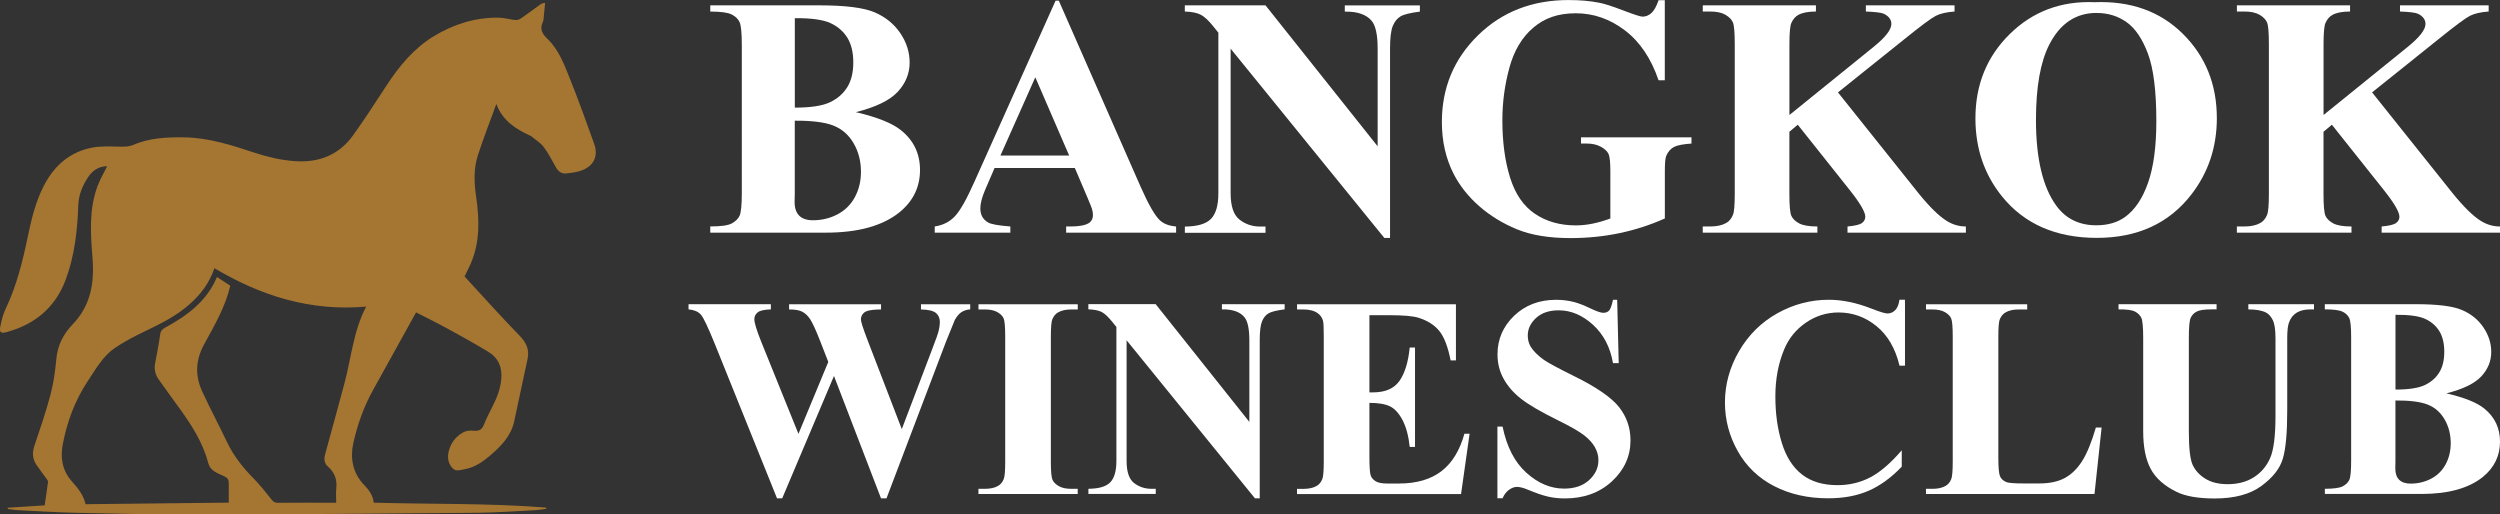
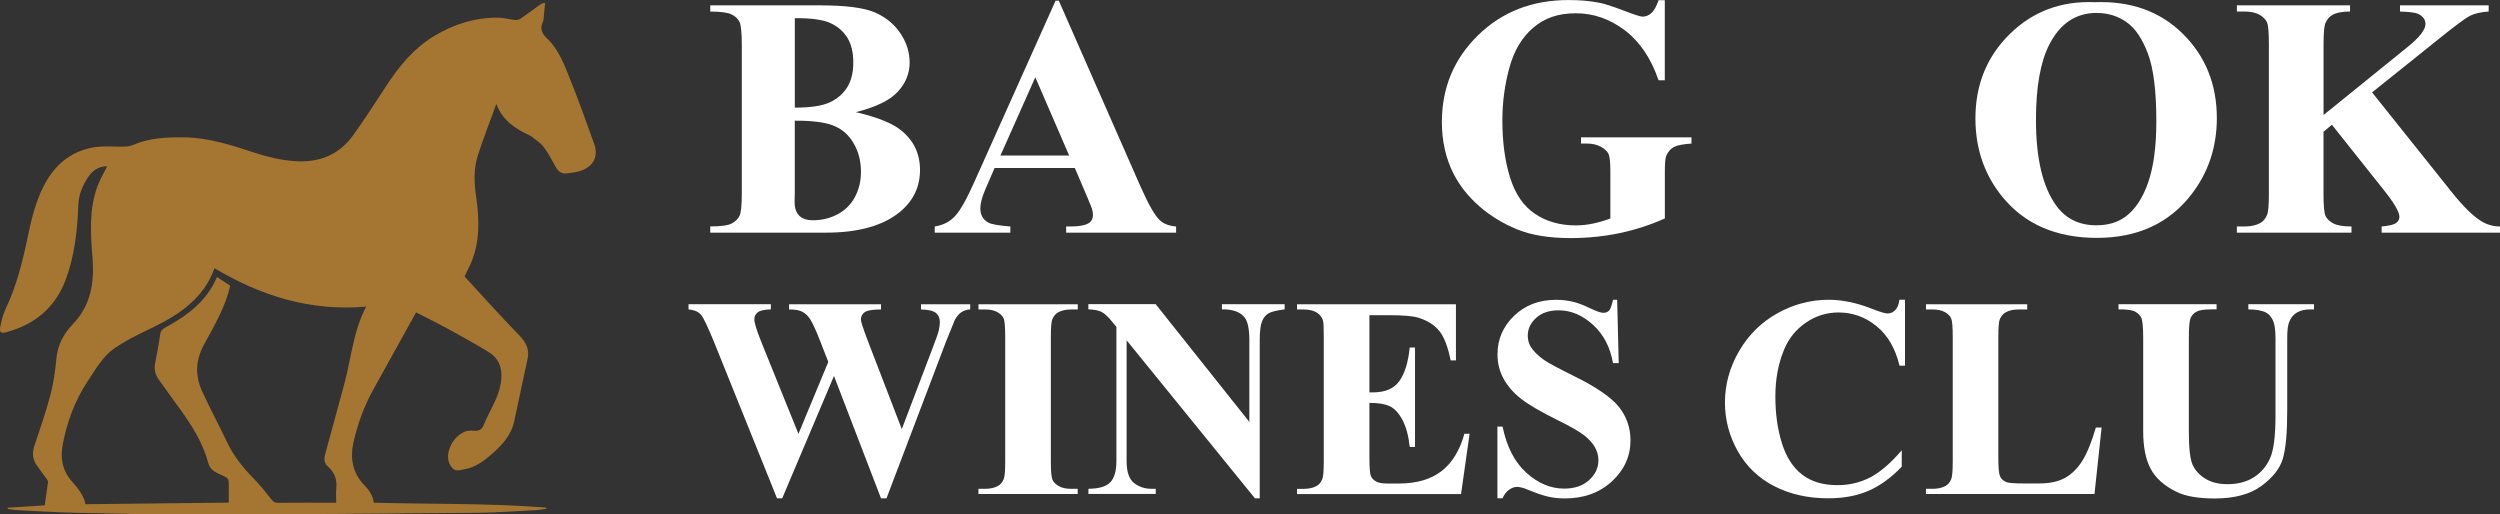
<svg xmlns="http://www.w3.org/2000/svg" id="Layer_2" data-name="Layer 2" viewBox="0 0 570.7 117.43">
  <rect x="0" y="0" width="570.7" height="117.43" fill="#333333" stroke="none" />
  <defs>
    <style>
      .cls-1 {
        fill: #a57632;
      }

      .cls-2 {
        fill: #fff;
      }
    </style>
  </defs>
  <g id="Layer_1-2" data-name="Layer 1">
    <g>
      <g>
        <path class="cls-2" d="M195.36,25.6c4.92,1.15,8.38,2.54,10.37,4.17,2.86,2.32,4.29,5.33,4.29,9.03,0,3.9-1.57,7.13-4.71,9.68-3.85,3.09-9.45,4.63-16.8,4.63h-26.37v-1.42c2.4,0,4.02-.22,4.88-.67.85-.45,1.45-1.03,1.8-1.74.34-.71.52-2.47.52-5.28V10.33c0-2.81-.17-4.57-.52-5.3-.34-.73-.95-1.31-1.82-1.74-.87-.43-2.49-.65-4.86-.65v-1.42h24.88c5.94,0,10.15.53,12.63,1.59,2.47,1.06,4.43,2.64,5.86,4.75,1.43,2.1,2.14,4.34,2.14,6.72,0,2.5-.91,4.73-2.72,6.68s-5,3.5-9.57,4.65ZM181.43,27.55v16.65l-.04,1.91c0,1.38.35,2.42,1.05,3.12.7.7,1.74,1.05,3.12,1.05,2.04,0,3.92-.45,5.64-1.36,1.72-.91,3.04-2.22,3.96-3.94.92-1.72,1.38-3.64,1.38-5.76,0-2.42-.56-4.6-1.68-6.52-1.12-1.93-2.67-3.27-4.63-4.04-1.96-.77-4.9-1.13-8.8-1.11ZM181.43,24.57c3.62,0,6.3-.41,8.02-1.22,1.72-.82,3.04-1.96,3.96-3.44.92-1.48,1.38-3.37,1.38-5.66s-.45-4.18-1.36-5.64c-.91-1.47-2.2-2.58-3.88-3.35-1.68-.77-4.39-1.14-8.11-1.11v20.44Z" />
        <path class="cls-2" d="M245.37,38.35h-18.33l-2.18,5.05c-.71,1.68-1.07,3.07-1.07,4.17,0,1.45.59,2.53,1.76,3.21.69.41,2.39.71,5.09.92v1.42h-17.26v-1.42c1.86-.28,3.39-1.05,4.59-2.31,1.2-1.26,2.68-3.87,4.44-7.83L240.97.15h.73l18.71,42.55c1.79,4.03,3.25,6.57,4.4,7.62.87.79,2.09,1.25,3.67,1.38v1.42h-25.1v-1.42h1.03c2.01,0,3.43-.28,4.25-.84.56-.41.84-1,.84-1.76,0-.46-.08-.93-.23-1.42-.05-.23-.43-1.19-1.15-2.87l-2.76-6.47ZM244.07,35.51l-7.73-17.87-7.96,17.87h15.69Z" />
-         <path class="cls-2" d="M288.89,1.22l25.6,32.18V11.1c0-3.11-.45-5.22-1.34-6.31-1.22-1.48-3.28-2.19-6.16-2.14v-1.42h17.14v1.42c-2.19.28-3.67.64-4.42,1.09-.75.45-1.34,1.17-1.76,2.18-.42,1.01-.63,2.74-.63,5.19v43.21h-1.3l-35.09-43.21v32.99c0,2.98.68,5,2.05,6.05,1.36,1.05,2.93,1.57,4.69,1.57h1.22v1.42h-18.41v-1.42c2.86-.02,4.85-.61,5.97-1.76,1.12-1.15,1.68-3.1,1.68-5.85V7.46l-1.11-1.38c-1.1-1.38-2.07-2.28-2.91-2.72-.84-.43-2.05-.68-3.64-.73v-1.42h18.41Z" />
        <path class="cls-2" d="M380.04.04v18.29h-1.42c-1.71-5-4.27-8.8-7.69-11.4-3.42-2.6-7.16-3.9-11.21-3.9s-7.11,1.09-9.68,3.27c-2.58,2.18-4.4,5.22-5.47,9.13s-1.61,7.91-1.61,12.02c0,4.98.59,9.34,1.76,13.09,1.17,3.75,3.07,6.51,5.68,8.27,2.61,1.76,5.72,2.64,9.32,2.64,1.25,0,2.53-.13,3.85-.4,1.31-.27,2.66-.66,4.04-1.17v-10.79c0-2.04-.14-3.36-.42-3.96-.28-.6-.86-1.14-1.74-1.63-.88-.48-1.95-.73-3.2-.73h-1.34v-1.42h25.22v1.42c-1.91.13-3.25.39-4,.78-.75.4-1.33,1.05-1.74,1.97-.23.48-.34,1.67-.34,3.56v10.79c-3.32,1.48-6.77,2.6-10.35,3.35-3.58.75-7.3,1.13-11.16,1.13-4.92,0-9.01-.67-12.26-2.01-3.25-1.34-6.12-3.1-8.61-5.28-2.49-2.18-4.43-4.64-5.84-7.37-1.79-3.52-2.68-7.46-2.68-11.83,0-7.81,2.74-14.4,8.23-19.78,5.48-5.38,12.39-8.07,20.7-8.07,2.58,0,4.9.2,6.96.61,1.12.2,2.94.78,5.45,1.74,2.51.96,4,1.44,4.46,1.44.71,0,1.38-.26,1.99-.78s1.17-1.51,1.68-2.97h1.42Z" />
-         <path class="cls-2" d="M419.57,21.09l18.25,22.85c2.58,3.21,4.8,5.4,6.66,6.54,1.35.82,2.78,1.22,4.29,1.22v1.42h-27.02v-1.42c1.71-.15,2.81-.42,3.31-.8.5-.38.75-.85.75-1.42,0-1.07-1.17-3.09-3.52-6.05l-11.9-14.96-1.91,1.61v14.16c0,2.7.15,4.39.46,5.05.31.66.89,1.23,1.76,1.7.87.47,2.26.71,4.17.71v1.42h-26.17v-1.42h1.72c1.5,0,2.72-.27,3.64-.8.66-.36,1.17-.97,1.53-1.84.28-.61.42-2.22.42-4.82V10.1c0-2.65-.14-4.31-.42-4.98-.28-.66-.85-1.24-1.7-1.74-.85-.5-2.01-.75-3.46-.75h-1.72v-1.42h25.83v1.42c-1.76,0-3.1.26-4.02.77-.66.36-1.19.96-1.57,1.8-.31.64-.46,2.27-.46,4.9v16.15l19.25-15.58c2.68-2.17,4.02-3.9,4.02-5.2,0-.97-.55-1.73-1.65-2.3-.56-.28-1.95-.46-4.17-.54v-1.42h20.24v1.42c-1.81.13-3.23.45-4.27.98s-3.41,2.29-7.14,5.3l-15.19,12.17Z" />
        <path class="cls-2" d="M478.16.5c8.27-.31,14.98,2.1,20.15,7.23,5.17,5.13,7.75,11.54,7.75,19.25,0,6.58-1.93,12.37-5.78,17.37-5.1,6.63-12.31,9.95-21.62,9.95s-16.56-3.16-21.66-9.49c-4.03-5-6.05-10.93-6.05-17.79,0-7.7,2.62-14.13,7.86-19.27,5.24-5.14,11.69-7.56,19.34-7.25ZM478.62,2.95c-4.75,0-8.36,2.42-10.83,7.27-2.02,3.98-3.02,9.7-3.02,17.14,0,8.85,1.56,15.4,4.67,19.63,2.17,2.96,5.21,4.44,9.11,4.44,2.63,0,4.82-.64,6.58-1.91,2.24-1.63,3.99-4.24,5.24-7.83,1.25-3.58,1.88-8.26,1.88-14.02,0-6.86-.64-12-1.91-15.4s-2.9-5.81-4.88-7.21c-1.98-1.4-4.25-2.1-6.83-2.1Z" />
        <path class="cls-2" d="M541.5,21.09l18.25,22.85c2.58,3.21,4.8,5.4,6.66,6.54,1.35.82,2.78,1.22,4.29,1.22v1.42h-27.02v-1.42c1.71-.15,2.81-.42,3.31-.8.5-.38.75-.85.75-1.42,0-1.07-1.17-3.09-3.52-6.05l-11.9-14.96-1.91,1.61v14.16c0,2.7.15,4.39.46,5.05.31.66.89,1.23,1.76,1.7.87.47,2.26.71,4.17.71v1.42h-26.17v-1.42h1.72c1.5,0,2.72-.27,3.64-.8.66-.36,1.17-.97,1.53-1.84.28-.61.42-2.22.42-4.82V10.1c0-2.65-.14-4.31-.42-4.98-.28-.66-.85-1.24-1.7-1.74-.85-.5-2.01-.75-3.46-.75h-1.72v-1.42h25.83v1.42c-1.76,0-3.1.26-4.02.77-.66.36-1.19.96-1.57,1.8-.31.64-.46,2.27-.46,4.9v16.15l19.25-15.58c2.68-2.17,4.02-3.9,4.02-5.2,0-.97-.55-1.73-1.65-2.3-.56-.28-1.95-.46-4.17-.54v-1.42h20.24v1.42c-1.81.13-3.23.45-4.27.98s-3.41,2.29-7.14,5.3l-15.19,12.17Z" />
      </g>
      <path class="cls-1" d="M113.31,23.71c-1.49,4.1-2.95,7.85-4.2,11.67-1,3.07-.9,6.26-.43,9.44.75,5.14.93,10.26-1.15,15.19-.41.98-.91,1.92-1.48,3.1,4.11,4.45,8.23,9.08,12.55,13.51,1.59,1.63,2.31,3.22,1.81,5.44-1.04,4.7-2,9.42-3.03,14.13-.74,3.37-3.01,5.68-5.51,7.81-1.69,1.44-3.5,2.7-5.75,3.1-.96.17-2.01.64-2.82-.22-1.03-1.09-1.21-2.48-.86-3.88.46-1.86,1.58-3.32,3.22-4.26.62-.36,1.49-.5,2.22-.43,1.6.15,2.13-.17,2.72-1.67.53-1.34,1.21-2.62,1.86-3.91.98-1.95,1.77-3.94,1.97-6.15.25-2.72-.64-4.87-2.96-6.27-3.09-1.87-6.25-3.63-9.43-5.36-2.38-1.3-4.82-2.49-7.06-3.64-3.25,5.88-6.51,11.78-9.79,17.67-2.14,3.85-3.62,8.01-4.55,12.24-.73,3.35-.14,6.82,2.54,9.54,1.06,1.08,1.95,2.34,2.14,3.99,13.11.38,26.25.08,39.35,1.12,0,.09.01.18.02.28-.82.11-1.63.27-2.45.31-4.46.22-8.92.56-13.38.6-21.24.19-42.47.35-63.71.4-9.28.02-18.57-.2-27.85-.4-4.46-.1-8.92-.39-13.38-.61-.72-.04-1.43-.18-2.15-.27,0-.09-.02-.18-.02-.27,2.86-.19,5.72-.37,8.45-.55.26-1.8.54-3.56.76-5.32.03-.22-.16-.51-.31-.72-.76-1.07-1.59-2.1-2.32-3.19-.9-1.34-1.01-2.76-.48-4.34,1.3-3.88,2.63-7.75,3.68-11.7.69-2.62,1.08-5.35,1.32-8.05.28-3.2,1.59-5.77,3.78-8.04,4.04-4.2,4.94-9.37,4.5-14.97-.44-5.59-.87-11.2,1.16-16.61.58-1.53,1.43-2.96,2.17-4.47-1.96-.01-3.4,1.02-4.43,2.61-1.24,1.92-2.08,3.94-2.16,6.35-.21,5.76-.84,11.5-2.88,16.96-2.38,6.35-7.06,10.21-13.54,11.96-1.23.33-1.63.03-1.39-1.2.27-1.41.62-2.85,1.23-4.13,2.47-5.17,3.84-10.66,5-16.22.86-4.11,1.8-8.21,3.77-11.97,2.39-4.57,5.96-7.69,11.11-8.63,1.88-.34,3.85-.24,5.77-.21,1.21.02,2.34.1,3.52-.41,3.7-1.58,7.63-1.75,11.59-1.7,5.6.07,10.84,1.78,16.08,3.51,2.95.97,5.96,1.68,9.08,1.91,5.51.42,10.12-1.34,13.39-5.88,2.66-3.69,5.11-7.53,7.61-11.34,2.91-4.44,6.21-8.48,10.82-11.29,4.52-2.75,9.4-4.27,14.7-4.24,1.26,0,2.51.39,3.78.53.42.04.95-.04,1.29-.27,1.51-1.03,2.97-2.14,4.46-3.21.27-.2.57-.35,1.18-.43-.12,1.24-.23,2.47-.36,3.71-.02.2-.04.43-.13.6-.82,1.64-.2,2.74,1.05,3.94,2.62,2.53,3.84,5.95,5.16,9.23,1.95,4.84,3.7,9.77,5.47,14.68.98,2.73,0,4.98-2.71,6.05-1.13.45-2.4.58-3.62.73-1.11.13-1.88-.47-2.42-1.44-.88-1.56-1.69-3.18-2.77-4.6-.72-.96-1.84-1.62-2.78-2.41-.03-.02-.06-.04-.09-.06-3.34-1.56-6.45-3.37-7.94-7.35ZM48.94,61.23c-1.17,3.48-3.23,6.1-5.82,8.36-2.92,2.55-6.34,4.25-9.8,5.92-2.44,1.17-4.89,2.41-7.12,3.94-2.72,1.87-4.32,4.79-6.13,7.49-2.95,4.42-4.75,9.3-5.74,14.47-.59,3.08-.14,5.99,2.11,8.52,1.33,1.49,2.64,3.1,3.09,5.17,10.89-.12,21.75-.24,32.69-.36,0-1.18-.02-2.28,0-3.38.04-2.19.04-2.17-1.94-3.05-1.2-.54-2.35-1.12-2.73-2.59-1.22-4.65-3.76-8.61-6.53-12.45-1.62-2.24-3.26-4.46-4.84-6.72-.73-1.05-1.01-2.26-.78-3.55.4-2.2.86-4.39,1.16-6.6.11-.83.42-1.22,1.13-1.6,5.02-2.72,9.51-6.01,11.84-11.56,1.06.69,2.09,1.36,3.04,1.98-1.15,4.91-3.66,9.14-5.99,13.42-1.96,3.6-2.07,7.11-.43,10.7,1.79,3.9,3.83,7.69,5.67,11.57,1.49,3.13,3.57,5.78,5.99,8.23,1.5,1.52,2.84,3.2,4.16,4.87.4.51.71.78,1.39.77,4.12-.04,8.24-.02,12.36-.02.33,0,.66,0,1.03,0,0-1.19-.09-2.24.02-3.27.21-2.01-.37-3.64-1.91-4.99-.8-.7-.95-1.66-.65-2.75,1.5-5.39,2.94-10.8,4.41-16.2,1.58-5.81,2.02-11.94,4.97-17.56-12.59,1.12-23.95-2.39-34.66-8.78Z" />
      <g>
        <path class="cls-2" d="M221.48,69.44v1.18c-.81.06-1.49.29-2.05.67-.55.38-1.04.97-1.47,1.76-.13.26-.8,1.91-2.01,4.95l-13.58,35.76h-1.25l-10.74-27.93-11.82,27.93h-1.18l-14.25-35.37c-1.45-3.56-2.46-5.71-3.04-6.45-.58-.75-1.54-1.18-2.91-1.31v-1.18h18.79v1.18c-1.51.04-2.52.27-3.02.69-.5.42-.75.93-.75,1.55,0,.81.52,2.52,1.57,5.14l8.5,21.03,6.81-16.42-1.79-4.6c-.98-2.51-1.74-4.19-2.27-5.03-.53-.84-1.15-1.44-1.84-1.81s-1.71-.54-3.05-.54v-1.18h20.99v1.18c-1.47.02-2.52.14-3.16.35-.45.15-.8.4-1.05.75s-.38.75-.38,1.2c0,.49.48,1.99,1.44,4.51l7.89,20.51,7.06-18.57c.75-1.92,1.2-3.23,1.37-3.93.17-.7.26-1.35.26-1.95,0-.87-.3-1.56-.89-2.06s-1.74-.77-3.42-.81v-1.18h11.25Z" />
        <path class="cls-2" d="M246.02,111.59v1.18h-22.66v-1.18h1.44c1.26,0,2.27-.22,3.04-.67.55-.3.98-.81,1.28-1.53.23-.51.35-1.85.35-4.03v-28.5c0-2.22-.12-3.6-.35-4.15-.23-.55-.71-1.04-1.42-1.45s-1.68-.62-2.89-.62h-1.44v-1.18h22.66v1.18h-1.44c-1.26,0-2.27.22-3.04.67-.55.3-.99.81-1.31,1.53-.23.51-.35,1.85-.35,4.03v28.5c0,2.22.12,3.6.37,4.15.24.55.72,1.04,1.44,1.45.71.42,1.68.62,2.89.62h1.44Z" />
        <path class="cls-2" d="M263.82,69.44l21.38,26.87v-18.63c0-2.6-.37-4.36-1.12-5.27-1.02-1.24-2.74-1.83-5.14-1.79v-1.18h14.32v1.18c-1.83.23-3.06.54-3.69.91-.63.37-1.12.98-1.47,1.82-.35.84-.53,2.28-.53,4.33v36.08h-1.09l-29.3-36.08v27.54c0,2.49.57,4.18,1.71,5.05s2.44,1.31,3.92,1.31h1.02v1.18h-15.37v-1.18c2.39-.02,4.05-.51,4.98-1.47.94-.96,1.41-2.59,1.41-4.89v-30.58l-.93-1.15c-.92-1.15-1.73-1.91-2.43-2.27-.7-.36-1.71-.56-3.04-.61v-1.18h15.37Z" />
        <path class="cls-2" d="M312.61,71.93v17.64h.86c2.75,0,4.74-.86,5.98-2.59,1.23-1.73,2.02-4.27,2.36-7.64h1.21v22.69h-1.21c-.26-2.47-.79-4.49-1.61-6.07-.82-1.58-1.77-2.64-2.86-3.18s-2.66-.81-4.73-.81v12.21c0,2.39.1,3.85.3,4.38.2.53.58.97,1.13,1.31.55.34,1.45.51,2.68.51h2.59c4.05,0,7.29-.94,9.73-2.81,2.44-1.87,4.19-4.73,5.26-8.56h1.18l-1.95,13.77h-37.45v-1.18h1.44c1.26,0,2.27-.22,3.04-.67.55-.3.98-.81,1.28-1.53.23-.51.35-1.85.35-4.03v-28.5c0-1.96-.05-3.16-.16-3.61-.21-.75-.61-1.32-1.18-1.73-.81-.6-1.92-.89-3.32-.89h-1.44v-1.18h36.27v12.81h-1.21c-.62-3.13-1.49-5.38-2.6-6.74-1.12-1.36-2.7-2.36-4.75-3-1.19-.38-3.43-.58-6.71-.58h-4.47Z" />
        <path class="cls-2" d="M369.17,68.45l.35,14.44h-1.31c-.62-3.62-2.14-6.53-4.55-8.74-2.42-2.2-5.03-3.31-7.84-3.31-2.17,0-3.89.58-5.16,1.74-1.27,1.16-1.9,2.5-1.9,4.01,0,.96.22,1.81.67,2.56.62,1,1.61,1.99,2.97,2.97,1,.7,3.31,1.95,6.93,3.74,5.07,2.49,8.49,4.85,10.26,7.06,1.75,2.22,2.62,4.75,2.62,7.6,0,3.62-1.41,6.74-4.23,9.35-2.82,2.61-6.41,3.91-10.75,3.91-1.36,0-2.65-.14-3.87-.42-1.21-.28-2.74-.8-4.57-1.57-1.02-.43-1.86-.64-2.52-.64-.55,0-1.14.21-1.76.64-.62.43-1.12,1.08-1.5,1.95h-1.18v-16.36h1.18c.94,4.6,2.74,8.11,5.42,10.53s5.55,3.63,8.64,3.63c2.39,0,4.29-.65,5.7-1.95,1.42-1.3,2.12-2.81,2.12-4.54,0-1.02-.27-2.01-.81-2.97-.54-.96-1.37-1.87-2.48-2.73-1.11-.86-3.07-1.99-5.88-3.37-3.94-1.94-6.77-3.59-8.5-4.95-1.73-1.36-3.05-2.89-3.98-4.57-.93-1.68-1.39-3.54-1.39-5.56,0-3.45,1.27-6.39,3.8-8.82,2.54-2.43,5.73-3.64,9.59-3.64,1.41,0,2.77.17,4.09.51,1,.26,2.22.73,3.66,1.42,1.44.69,2.44,1.04,3.02,1.04s.99-.17,1.31-.51c.32-.34.62-1.16.89-2.46h.96Z" />
        <path class="cls-2" d="M434.87,68.45v15.02h-1.25c-.94-3.92-2.68-6.92-5.24-9.01-2.56-2.09-5.45-3.13-8.69-3.13-2.71,0-5.19.78-7.45,2.33-2.26,1.56-3.91,3.59-4.95,6.1-1.34,3.22-2.01,6.8-2.01,10.74s.49,7.41,1.47,10.59c.98,3.19,2.51,5.59,4.6,7.22,2.09,1.63,4.79,2.44,8.12,2.44,2.73,0,5.22-.6,7.49-1.79,2.27-1.19,4.66-3.25,7.17-6.17v3.74c-2.43,2.54-4.96,4.37-7.59,5.51-2.63,1.14-5.7,1.71-9.22,1.71-4.62,0-8.73-.93-12.32-2.78-3.59-1.85-6.36-4.52-8.31-7.99s-2.92-7.17-2.92-11.09c0-4.13,1.08-8.05,3.24-11.76,2.16-3.71,5.08-6.58,8.75-8.63,3.67-2.04,7.58-3.07,11.71-3.07,3.05,0,6.26.66,9.65,1.98,1.96.77,3.21,1.15,3.74,1.15.68,0,1.27-.25,1.77-.75.5-.5.83-1.29.97-2.38h1.25Z" />
        <path class="cls-2" d="M479.76,97.56l-1.63,15.21h-38.47v-1.18h1.44c1.26,0,2.27-.22,3.04-.67.55-.3.98-.81,1.28-1.53.23-.51.35-1.85.35-4.03v-28.5c0-2.22-.12-3.6-.35-4.15-.23-.55-.71-1.04-1.42-1.45s-1.68-.62-2.89-.62h-1.44v-1.18h23.1v1.18h-1.89c-1.26,0-2.27.22-3.04.67-.55.3-.99.81-1.31,1.53-.23.51-.35,1.85-.35,4.03v27.61c0,2.22.13,3.63.38,4.23.26.61.76,1.06,1.5,1.36.53.19,1.82.29,3.87.29h3.61c2.3,0,4.22-.4,5.75-1.21,1.53-.81,2.86-2.09,3.98-3.83s2.18-4.32,3.18-7.73h1.31Z" />
        <path class="cls-2" d="M483.63,69.44h22.37v1.18h-1.12c-1.68,0-2.84.18-3.47.53-.63.35-1.08.84-1.34,1.45-.27.62-.4,2.16-.4,4.63v21.22c0,3.88.29,6.44.88,7.7s1.55,2.3,2.89,3.13c1.34.83,3.04,1.25,5.08,1.25,2.34,0,4.34-.53,5.99-1.58,1.65-1.05,2.89-2.51,3.71-4.36.82-1.85,1.23-5.08,1.23-9.68v-17.67c0-1.94-.2-3.32-.61-4.15-.41-.83-.92-1.41-1.53-1.73-.96-.49-2.31-.73-4.06-.73v-1.18h14.99v1.18h-.89c-1.21,0-2.23.25-3.04.73-.81.49-1.4,1.23-1.76,2.21-.28.68-.42,1.91-.42,3.67v16.46c0,5.09-.33,8.77-1.01,11.02-.67,2.26-2.31,4.33-4.91,6.23-2.6,1.9-6.15,2.84-10.64,2.84-3.75,0-6.65-.5-8.69-1.5-2.79-1.36-4.76-3.11-5.91-5.24-1.15-2.13-1.72-5-1.72-8.6v-21.22c0-2.49-.14-4.04-.42-4.65-.28-.61-.76-1.09-1.44-1.45-.68-.36-1.94-.53-3.77-.51v-1.18Z" />
-         <path class="cls-2" d="M558.46,89.79c4.11.96,7,2.12,8.66,3.48,2.39,1.94,3.58,4.45,3.58,7.54,0,3.26-1.31,5.95-3.93,8.08-3.22,2.58-7.89,3.87-14.03,3.87h-22.02v-1.18c2,0,3.36-.19,4.07-.56.71-.37,1.21-.86,1.5-1.45.29-.6.43-2.07.43-4.41v-28.12c0-2.34-.14-3.82-.43-4.43-.29-.61-.79-1.09-1.52-1.45-.72-.36-2.08-.54-4.06-.54v-1.18h20.77c4.96,0,8.48.44,10.54,1.33,2.07.88,3.7,2.2,4.89,3.96,1.19,1.76,1.79,3.63,1.79,5.61,0,2.09-.76,3.95-2.27,5.58s-4.18,2.92-7.99,3.88ZM546.83,91.42v13.9l-.03,1.6c0,1.15.29,2.02.88,2.6s1.45.88,2.6.88c1.7,0,3.28-.38,4.71-1.13,1.44-.76,2.54-1.85,3.31-3.29.77-1.44,1.15-3.04,1.15-4.81,0-2.02-.47-3.84-1.41-5.45s-2.23-2.73-3.87-3.37c-1.64-.64-4.09-.95-7.35-.93ZM546.83,88.93c3.03,0,5.26-.34,6.69-1.02,1.44-.68,2.54-1.64,3.31-2.88.77-1.23,1.15-2.81,1.15-4.73s-.38-3.49-1.13-4.71c-.76-1.22-1.84-2.16-3.24-2.8-1.41-.64-3.66-.95-6.77-.93v17.06Z" />
      </g>
    </g>
  </g>
</svg>